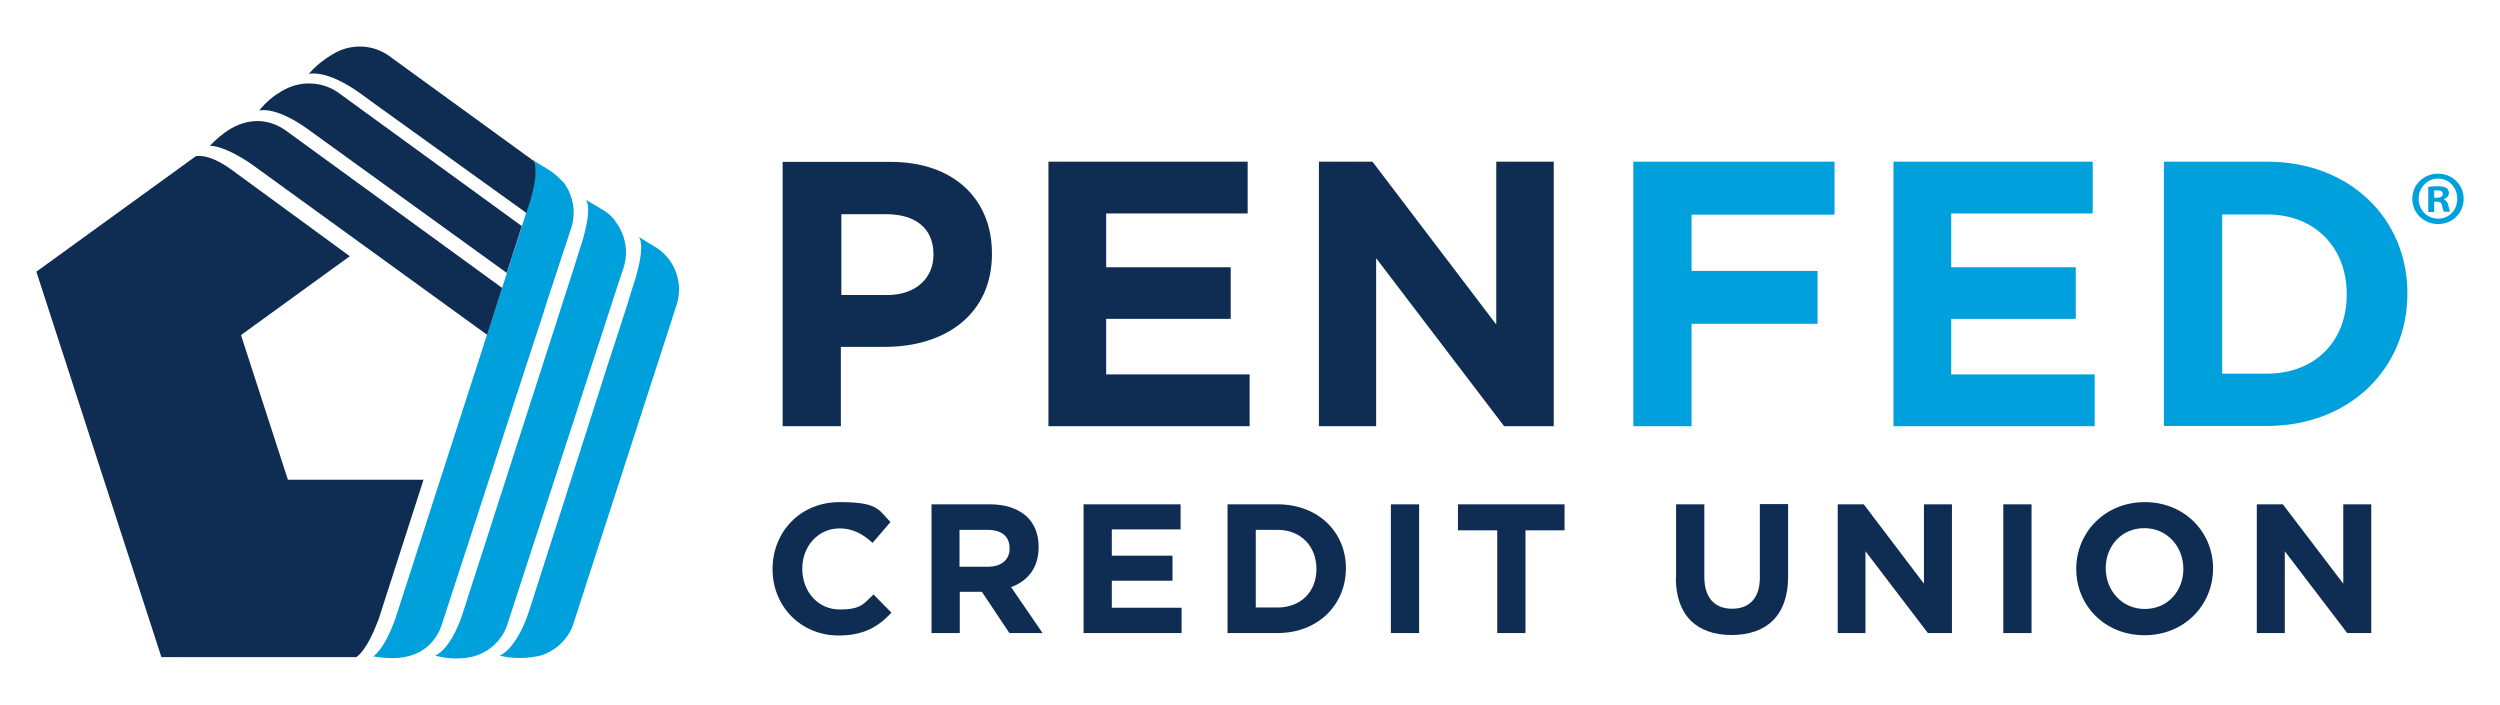
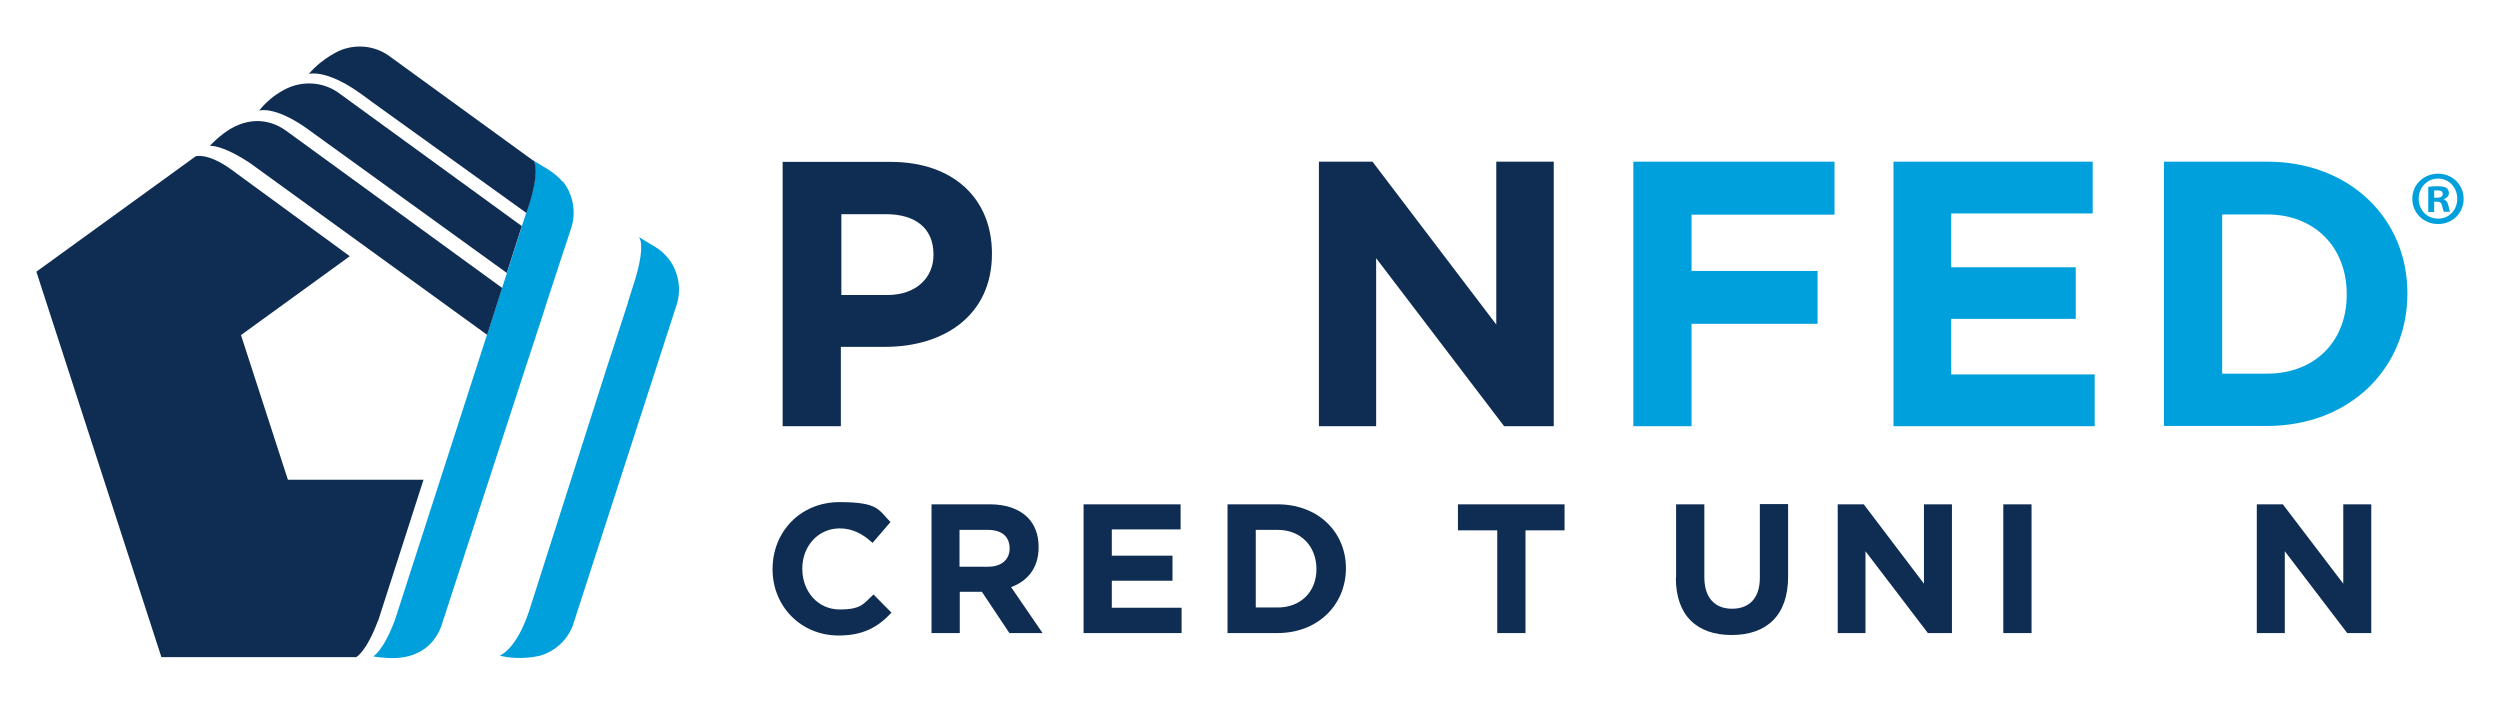
<svg xmlns="http://www.w3.org/2000/svg" id="Layer_1" version="1.1" viewBox="0 0 1017.7 287">
  <defs>
    <style>
      .st0 {
        fill: none;
      }

      .st1 {
        fill: #0f2d52;
      }

      .st2 {
        clip-path: url(#clippath-17);
      }

      .st3 {
        clip-path: url(#clippath-19);
      }

      .st4 {
        clip-path: url(#clippath-11);
      }

      .st5 {
        clip-path: url(#clippath-16);
      }

      .st6 {
        clip-path: url(#clippath-18);
      }

      .st7 {
        clip-path: url(#clippath-10);
      }

      .st8 {
        clip-path: url(#clippath-15);
      }

      .st9 {
        clip-path: url(#clippath-13);
      }

      .st10 {
        clip-path: url(#clippath-14);
      }

      .st11 {
        clip-path: url(#clippath-12);
      }

      .st12 {
        clip-path: url(#clippath-31);
      }

      .st13 {
        clip-path: url(#clippath-32);
      }

      .st14 {
        clip-path: url(#clippath-33);
      }

      .st15 {
        clip-path: url(#clippath-34);
      }

      .st16 {
        clip-path: url(#clippath-35);
      }

      .st17 {
        clip-path: url(#clippath-39);
      }

      .st18 {
        clip-path: url(#clippath-30);
      }

      .st19 {
        clip-path: url(#clippath-36);
      }

      .st20 {
        clip-path: url(#clippath-37);
      }

      .st21 {
        clip-path: url(#clippath-38);
      }

      .st22 {
        clip-path: url(#clippath-27);
      }

      .st23 {
        clip-path: url(#clippath-29);
      }

      .st24 {
        clip-path: url(#clippath-26);
      }

      .st25 {
        clip-path: url(#clippath-28);
      }

      .st26 {
        clip-path: url(#clippath-20);
      }

      .st27 {
        clip-path: url(#clippath-21);
      }

      .st28 {
        clip-path: url(#clippath-22);
      }

      .st29 {
        clip-path: url(#clippath-23);
      }

      .st30 {
        clip-path: url(#clippath-24);
      }

      .st31 {
        clip-path: url(#clippath-25);
      }

      .st32 {
        clip-path: url(#clippath-41);
      }

      .st33 {
        clip-path: url(#clippath-42);
      }

      .st34 {
        clip-path: url(#clippath-43);
      }

      .st35 {
        clip-path: url(#clippath-44);
      }

      .st36 {
        clip-path: url(#clippath-45);
      }

      .st37 {
        clip-path: url(#clippath-40);
      }

      .st38 {
        clip-path: url(#clippath-46);
      }

      .st39 {
        clip-path: url(#clippath-47);
      }

      .st40 {
        clip-path: url(#clippath-1);
      }

      .st41 {
        clip-path: url(#clippath-3);
      }

      .st42 {
        clip-path: url(#clippath-4);
      }

      .st43 {
        clip-path: url(#clippath-2);
      }

      .st44 {
        clip-path: url(#clippath-7);
      }

      .st45 {
        clip-path: url(#clippath-6);
      }

      .st46 {
        clip-path: url(#clippath-9);
      }

      .st47 {
        clip-path: url(#clippath-8);
      }

      .st48 {
        clip-path: url(#clippath-5);
      }

      .st49 {
        fill: #00a0dd;
      }

      .st50 {
        clip-path: url(#clippath);
      }
    </style>
    <clipPath id="clippath">
      <path class="st0" d="M318.7,65.9h43.9c25.7,0,41.2,15.2,41.2,37.2v.3c0,24.9-19.4,37.8-43.5,37.8h-18v32.3h-23.7v-107.7h0ZM361.2,120.1c11.8,0,18.8-7.1,18.8-16.3v-.3c0-10.6-7.4-16.3-19.2-16.3h-18.3v32.9h18.8Z" />
    </clipPath>
    <clipPath id="clippath-1">
      <rect class="st0" x="-334.6" y="-238.6" width="7424.5" height="4700.3" />
    </clipPath>
    <clipPath id="clippath-2">
      <polygon class="st0" points="426.8 65.8 507.9 65.8 507.9 86.9 450.3 86.9 450.3 108.8 501 108.8 501 129.8 450.3 129.8 450.3 152.4 508.7 152.4 508.7 173.5 426.8 173.5 426.8 65.8" />
    </clipPath>
    <clipPath id="clippath-3">
-       <rect class="st0" x="-334.6" y="-238.6" width="7424.5" height="4700.3" />
-     </clipPath>
+       </clipPath>
    <clipPath id="clippath-4">
      <polygon class="st0" points="536.9 65.8 558.7 65.8 609.1 132.1 609.1 65.8 632.5 65.8 632.5 173.5 612.3 173.5 560.2 105.1 560.2 173.5 536.9 173.5 536.9 65.8" />
    </clipPath>
    <clipPath id="clippath-5">
      <rect class="st0" x="-334.6" y="-238.6" width="7424.5" height="4700.3" />
    </clipPath>
    <clipPath id="clippath-6">
      <polygon class="st0" points="664.9 65.8 746.8 65.8 746.8 87.4 688.6 87.4 688.6 110.3 739.9 110.3 739.9 131.8 688.6 131.8 688.6 173.5 664.9 173.5 664.9 65.8" />
    </clipPath>
    <clipPath id="clippath-7">
      <rect class="st0" x="-334.6" y="-238.6" width="7424.5" height="4700.3" />
    </clipPath>
    <clipPath id="clippath-8">
      <polygon class="st0" points="770.8 65.8 851.9 65.8 851.9 86.9 794.3 86.9 794.3 108.8 845 108.8 845 129.8 794.3 129.8 794.3 152.4 852.7 152.4 852.7 173.5 770.8 173.5 770.8 65.8" />
    </clipPath>
    <clipPath id="clippath-9">
      <rect class="st0" x="-334.6" y="-238.6" width="7424.5" height="4700.3" />
    </clipPath>
    <clipPath id="clippath-10">
      <path class="st0" d="M880.9,65.8h41.9c33.8,0,57.2,23.2,57.2,53.5v.3c0,30.3-23.4,53.8-57.2,53.8h-41.9v-107.6ZM904.6,87.2v64.9h18.3c19.4,0,32.4-13.1,32.4-32.1v-.3c0-19.1-13.1-32.4-32.4-32.4h-18.3Z" />
    </clipPath>
    <clipPath id="clippath-11">
      <rect class="st0" x="-334.6" y="-238.6" width="7424.5" height="4700.3" />
    </clipPath>
    <clipPath id="clippath-12">
      <path class="st0" d="M314.5,231.6h0c0-15,11.2-27.2,27.3-27.2s15.8,3.3,20.7,8.1l-7.3,8.5c-4-3.7-8.2-5.9-13.4-5.9-8.8,0-15.2,7.3-15.2,16.3v.2c0,9,6.2,16.5,15.2,16.5s9.7-2.4,13.8-6.1l7.3,7.4c-5.4,5.8-11.4,9.3-21.5,9.3-15.4,0-26.9-11.9-26.9-26.9h0Z" />
    </clipPath>
    <clipPath id="clippath-13">
      <rect class="st0" x="-334.6" y="-238.6" width="7424.5" height="4700.3" />
    </clipPath>
    <clipPath id="clippath-14">
      <path class="st0" d="M379.1,205.3h23.9c6.7,0,11.8,1.9,15.3,5.3,2.9,2.9,4.5,7,4.5,12v.2c0,8.5-4.6,13.8-11.2,16.2l12.8,18.7h-13.5l-11.2-16.8h-9v16.8h-11.5v-52.4h0ZM402.2,230.7c5.6,0,8.8-3,8.8-7.4h0c0-5.1-3.4-7.6-9-7.6h-11.4v15h11.7,0Z" />
    </clipPath>
    <clipPath id="clippath-15">
      <rect class="st0" x="-334.6" y="-238.6" width="7424.5" height="4700.3" />
    </clipPath>
    <clipPath id="clippath-16">
      <polygon class="st0" points="441.1 205.3 480.6 205.3 480.6 215.5 452.6 215.5 452.6 226.2 477.3 226.2 477.3 236.4 452.6 236.4 452.6 247.4 481 247.4 481 257.7 441.1 257.7 441.1 205.3" />
    </clipPath>
    <clipPath id="clippath-17">
      <rect class="st0" x="-334.6" y="-238.6" width="7424.5" height="4700.3" />
    </clipPath>
    <clipPath id="clippath-18">
      <path class="st0" d="M499.7,205.3h20.4c16.5,0,27.8,11.3,27.8,26h0c0,14.9-11.4,26.4-27.8,26.4h-20.4v-52.4ZM511.2,215.7v31.6h8.9c9.4,0,15.8-6.4,15.8-15.6h0c0-9.4-6.4-16-15.8-16h-8.9Z" />
    </clipPath>
    <clipPath id="clippath-19">
      <rect class="st0" x="-334.6" y="-238.6" width="7424.5" height="4700.3" />
    </clipPath>
    <clipPath id="clippath-20">
-       <rect class="st0" x="566.2" y="205.3" width="11.5" height="52.4" />
-     </clipPath>
+       </clipPath>
    <clipPath id="clippath-21">
      <polygon class="st0" points="609.5 215.9 593.5 215.9 593.5 205.3 636.9 205.3 636.9 215.9 621 215.9 621 257.7 609.5 257.7 609.5 215.9" />
    </clipPath>
    <clipPath id="clippath-22">
      <rect class="st0" x="-334.6" y="-238.6" width="7424.5" height="4700.3" />
    </clipPath>
    <clipPath id="clippath-23">
      <path class="st0" d="M682.3,235.2v-29.9h11.5v29.6c0,8.5,4.3,12.9,11.3,12.9s11.3-4.3,11.3-12.6v-30h11.5v29.6c0,15.9-8.9,23.7-23,23.7s-22.7-7.9-22.7-23.3h0Z" />
    </clipPath>
    <clipPath id="clippath-24">
      <rect class="st0" x="-334.6" y="-238.6" width="7424.5" height="4700.3" />
    </clipPath>
    <clipPath id="clippath-25">
      <polygon class="st0" points="748.1 205.3 758.7 205.3 783.2 237.6 783.2 205.3 794.6 205.3 794.6 257.7 784.8 257.7 759.4 224.4 759.4 257.7 748.1 257.7 748.1 205.3" />
    </clipPath>
    <clipPath id="clippath-26">
      <rect class="st0" x="-334.6" y="-238.6" width="7424.5" height="4700.3" />
    </clipPath>
    <clipPath id="clippath-27">
      <rect class="st0" x="815.5" y="205.3" width="11.5" height="52.4" />
    </clipPath>
    <clipPath id="clippath-28">
-       <path class="st0" d="M845.2,231.6h0c0-15,11.8-27.2,27.9-27.2s27.8,12.1,27.8,27h0c0,15-11.8,27.2-27.9,27.2s-27.8-12-27.8-27M888.8,231.6h0c0-9.1-6.6-16.6-15.9-16.6s-15.7,7.3-15.7,16.3h0c0,9.1,6.6,16.6,15.9,16.6s15.7-7.3,15.7-16.3Z" />
-     </clipPath>
+       </clipPath>
    <clipPath id="clippath-29">
      <rect class="st0" x="-334.6" y="-238.6" width="7424.5" height="4700.3" />
    </clipPath>
    <clipPath id="clippath-30">
      <polygon class="st0" points="918.7 205.3 929.3 205.3 953.9 237.6 953.9 205.3 965.3 205.3 965.3 257.7 955.5 257.7 930.1 224.4 930.1 257.7 918.7 257.7 918.7 205.3" />
    </clipPath>
    <clipPath id="clippath-31">
      <rect class="st0" x="-334.6" y="-238.6" width="7424.5" height="4700.3" />
    </clipPath>
    <clipPath id="clippath-32">
      <path class="st0" d="M272,105.2h0c-.1-.1-.2-.2-.3-.4-1.5-1.8-3.3-3.4-5.5-4.6-2.5-1.6-4.8-2.8-6.2-3.8,0,0,3,2.3-1.3,16.9l-1.4,4.4-.4,1.3c-.8,2.5-1.2,3.7-1.3,4.1v.2c0,0-6.1,18.8-6.1,18.8l-2.1,6.4-6,18.8-26,81.4c-5.3,16-12,18.2-12,18.2,8.5,2.1,16.1.1,16.5,0h0c5.8-1.7,10.8-6,13.2-12h0l42.4-131c2.1-6.7.5-13.7-3.5-18.8h0Z" />
    </clipPath>
    <clipPath id="clippath-33">
      <rect class="st0" x="-334.6" y="-238.6" width="7424.5" height="4700.3" />
    </clipPath>
    <clipPath id="clippath-34">
-       <path class="st0" d="M250.5,89.9h0c0,0,0,0-.1-.1-.1-.2-.2-.4-.4-.5-1.5-1.8-3.4-3.3-5.5-4.4-2.4-1.5-4.7-2.7-6.1-3.7,0,0,3.1,2.3-1.5,17.5l-1.2,3.7-.3,1c-.9,2.8-1.3,4-1.4,4.5l-6.1,18.9-2,6.3-6.1,18.9-31.8,98.8c-5,14.3-10.9,16.1-10.9,16.1,1.9.5,3.7.8,5.4,1h0s.1,0,.1,0c6.2.6,10.5-.8,10.5-.8,5.7-1.6,10.7-5.9,13.1-11.9.1-.3,29.8-91.5,29.8-91.5l6.1-18.8,2.1-6.4,6.1-18.8,1.8-5.5,1.8-5.4c2.1-6.7.5-13.7-3.5-18.8h0Z" />
-     </clipPath>
+       </clipPath>
    <clipPath id="clippath-35">
      <rect class="st0" x="-334.6" y="-238.6" width="7424.5" height="4700.3" />
    </clipPath>
    <clipPath id="clippath-36">
      <path class="st0" d="M229,74c-3.4-4.3-9.4-6.9-12-8.8,0,0,0,0,.1.1.5.7,2.4,4.4-1.7,17.8-.3,1.1-.7,2.3-1.2,3.6-1.4,4.1-1.7,5.3-1.7,5.3l-6.1,19-2,6.2-6.1,18.9-37.5,116.2c-4.8,12.9-8.9,14.9-8.9,14.9,1.1.2,2.4.4,3.9.5h0c0,0,.1,0,.2,0,1.1.1,2.2.2,3.5.2,9.7.1,16.9-4.4,20.1-12.9,0,0,0,0,0,0l34.9-107.1,6.2-18.9,2-6.3,6.2-18.9,1.8-5.4,1.9-5.8c2.1-6.7.5-13.8-3.6-18.9h0Z" />
    </clipPath>
    <clipPath id="clippath-37">
      <rect class="st0" x="-334.6" y="-238.6" width="7424.5" height="4700.3" />
    </clipPath>
    <clipPath id="clippath-38">
      <path class="st0" d="M217.1,65.4l-58.8-42.7c-5.8-4.1-12.9-4.7-19-2.5h0c-.3,0-7.8,3.1-13.6,9.9,0,0,6.9-2.2,21.1,8,3.5,2.5,4.5,3.3,4.5,3.3h0c0,0,63,45.3,63,45.3l1.2-3.6c4.1-13.4,2.2-17.1,1.7-17.8h0Z" />
    </clipPath>
    <clipPath id="clippath-39">
      <rect class="st0" x="-334.6" y="-238.6" width="7424.5" height="4700.3" />
    </clipPath>
    <clipPath id="clippath-40">
      <path class="st0" d="M212.5,92.1l-74.8-54.4c-5.7-4-12.9-4.7-19-2.5,0,0-7.2,2.3-13.2,9.8,0,0,6.1-2,19,7l81.8,59.1,6.1-19h0Z" />
    </clipPath>
    <clipPath id="clippath-41">
      <rect class="st0" x="-334.6" y="-238.6" width="7424.5" height="4700.3" />
    </clipPath>
    <clipPath id="clippath-42">
      <path class="st0" d="M204.4,117.2L116.3,53.1c-7.8-5.5-16.9-5-25.1,1.1-2.4,1.8-4.4,3.7-5.8,5.2,0,0,4.6-.8,16.4,7l96.5,69.9,6.1-19h0Z" />
    </clipPath>
    <clipPath id="clippath-43">
      <rect class="st0" x="-334.6" y="-238.6" width="7424.5" height="4700.3" />
    </clipPath>
    <clipPath id="clippath-44">
      <path class="st0" d="M153.9,252.6c-4.8,12.9-8.9,14.9-8.9,14.9h-79.3S14.8,110.6,14.8,110.6l64.9-47s4.8-1.5,14.3,5.3c2.3,1.7,3,2.2,3,2.2l45.4,33.2-44.3,32.1,19.1,58.9h55.2l-18.5,57.5v-.2Z" />
    </clipPath>
    <clipPath id="clippath-45">
      <rect class="st0" x="-334.6" y="-238.6" width="7424.5" height="4700.3" />
    </clipPath>
    <clipPath id="clippath-46">
      <path class="st0" d="M1002.9,80.9c0,5.8-4.5,10.3-10.4,10.3s-10.5-4.5-10.5-10.3,4.7-10.2,10.5-10.2,10.4,4.5,10.4,10.2ZM984.6,80.9c0,4.5,3.3,8.1,7.9,8.1s7.8-3.6,7.8-8.1-3.3-8.2-7.8-8.2-7.9,3.7-7.9,8.1h0ZM990.9,86.3h-2.4v-10.2c.9-.2,2.2-.3,3.9-.3s2.8.3,3.5.7c.6.4,1,1.2,1,2.2s-.9,2-2.1,2.4h0c1,.5,1.6,1.2,1.9,2.6.3,1.6.5,2.2.7,2.5h-2.5c-.3-.4-.5-1.3-.8-2.5-.2-1.1-.8-1.6-2.1-1.6h-1.1v4.1h0ZM990.9,80.5h1.1c1.3,0,2.4-.4,2.4-1.5s-.7-1.5-2.2-1.5-1.1,0-1.3.1v2.9h0Z" />
    </clipPath>
    <clipPath id="clippath-47">
      <rect class="st0" x="-334.6" y="-238.6" width="7424.5" height="4700.3" />
    </clipPath>
  </defs>
  <g class="st50">
    <g class="st40">
      <rect class="st1" x="313.3" y="60.4" width="96.1" height="118.6" />
    </g>
  </g>
  <g class="st43">
    <g class="st41">
      <rect class="st1" x="421.3" y="60.4" width="92.8" height="118.6" />
    </g>
  </g>
  <g class="st42">
    <g class="st48">
      <rect class="st1" x="531.4" y="60.4" width="106.5" height="118.6" />
    </g>
  </g>
  <g class="st45">
    <g class="st44">
      <rect class="st49" x="659.5" y="60.4" width="92.8" height="118.6" />
    </g>
  </g>
  <g class="st47">
    <g class="st46">
      <rect class="st49" x="765.3" y="60.4" width="92.8" height="118.6" />
    </g>
  </g>
  <g class="st7">
    <g class="st4">
      <rect class="st49" x="875.4" y="60.4" width="110" height="118.6" />
    </g>
  </g>
  <g class="st11">
    <g class="st9">
      <rect class="st1" x="309" y="198.9" width="59.2" height="65.1" />
    </g>
  </g>
  <g class="st10">
    <g class="st8">
      <rect class="st1" x="373.6" y="199.8" width="56.2" height="63.3" />
    </g>
  </g>
  <g class="st5">
    <g class="st2">
      <rect class="st1" x="435.7" y="199.8" width="50.8" height="63.3" />
    </g>
  </g>
  <g class="st6">
    <g class="st3">
      <rect class="st1" x="494.2" y="199.8" width="59.2" height="63.3" />
    </g>
  </g>
  <g class="st26">
    <rect class="st1" x="560.8" y="199.8" width="22.4" height="63.3" />
  </g>
  <g class="st27">
    <g class="st28">
      <rect class="st1" x="588.1" y="199.8" width="54.3" height="63.3" />
    </g>
  </g>
  <g class="st29">
    <g class="st30">
      <rect class="st1" x="676.9" y="199.8" width="56.5" height="64.1" />
    </g>
  </g>
  <g class="st31">
    <g class="st24">
      <rect class="st1" x="742.6" y="199.8" width="57.5" height="63.3" />
    </g>
  </g>
  <g class="st22">
    <rect class="st1" x="810.1" y="199.8" width="22.4" height="63.3" />
  </g>
  <g class="st25">
    <g class="st23">
      <rect class="st1" x="839.7" y="198.9" width="66.6" height="65.1" />
    </g>
  </g>
  <g class="st18">
    <g class="st12">
      <rect class="st1" x="913.3" y="199.8" width="57.4" height="63.3" />
    </g>
  </g>
  <g>
    <g class="st13">
      <g class="st14">
        <rect class="st49" x="197.9" y="90.9" width="85.1" height="183.6" />
      </g>
    </g>
    <g class="st15">
      <g class="st16">
        <rect class="st49" x="171.8" y="75.6" width="89.8" height="198.2" />
      </g>
    </g>
    <g class="st19">
      <g class="st20">
        <rect class="st49" x="146.5" y="59.8" width="93.6" height="213.8" />
      </g>
    </g>
    <g class="st21">
      <g class="st17">
        <rect class="st1" x="120.2" y="12.5" width="104.7" height="79.7" />
      </g>
    </g>
    <g class="st37">
      <g class="st32">
        <rect class="st1" x="100.1" y="27.5" width="117.9" height="89" />
      </g>
    </g>
    <g class="st33">
      <g class="st34">
        <rect class="st1" x="80" y="42.1" width="129.9" height="99.6" />
      </g>
    </g>
    <g class="st35">
      <g class="st36">
        <rect class="st1" x="9.3" y="56.6" width="168.5" height="216.3" />
      </g>
    </g>
  </g>
  <g class="st38">
    <g class="st39">
      <rect class="st49" x="976.6" y="65.3" width="31.8" height="31.4" />
    </g>
  </g>
</svg>